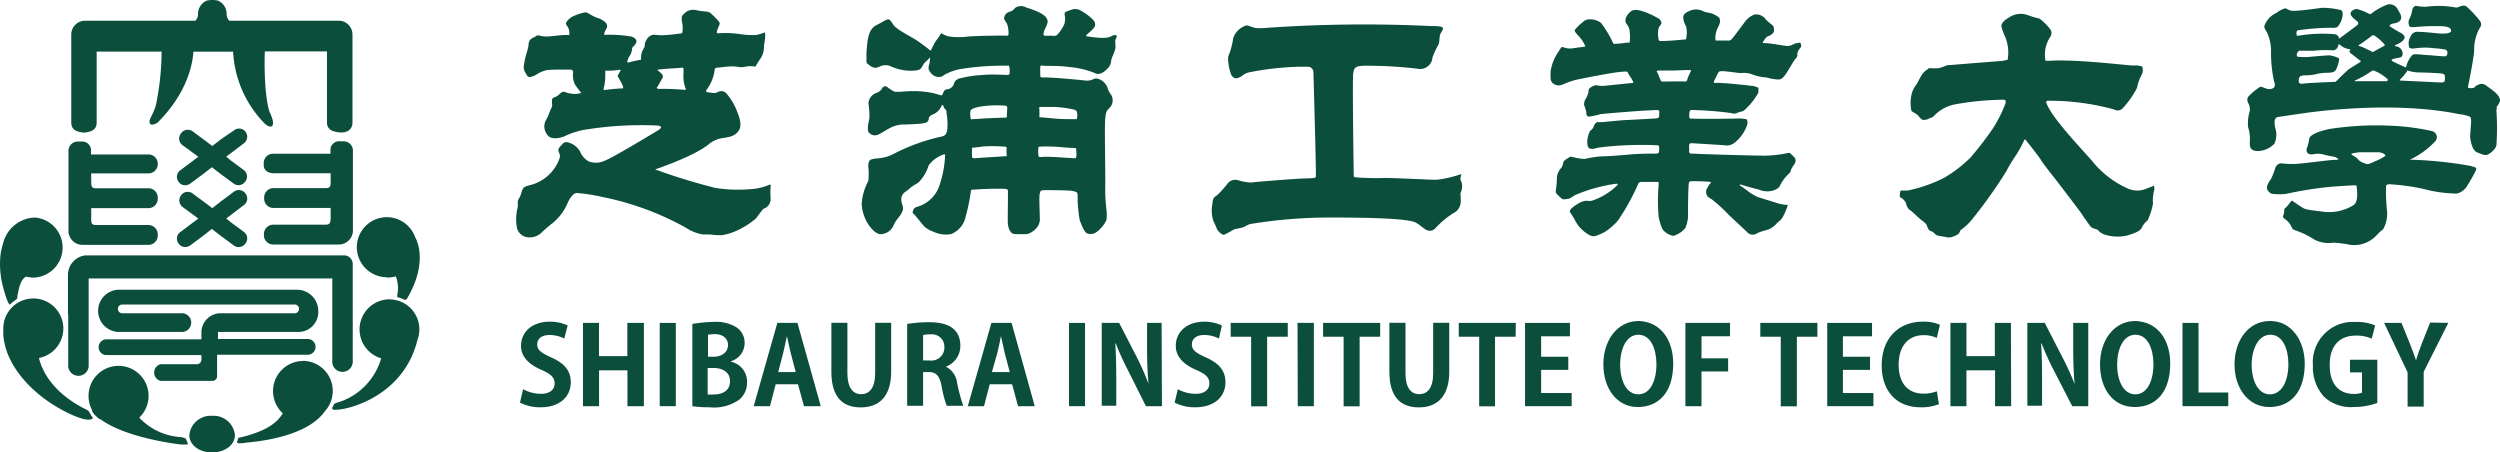
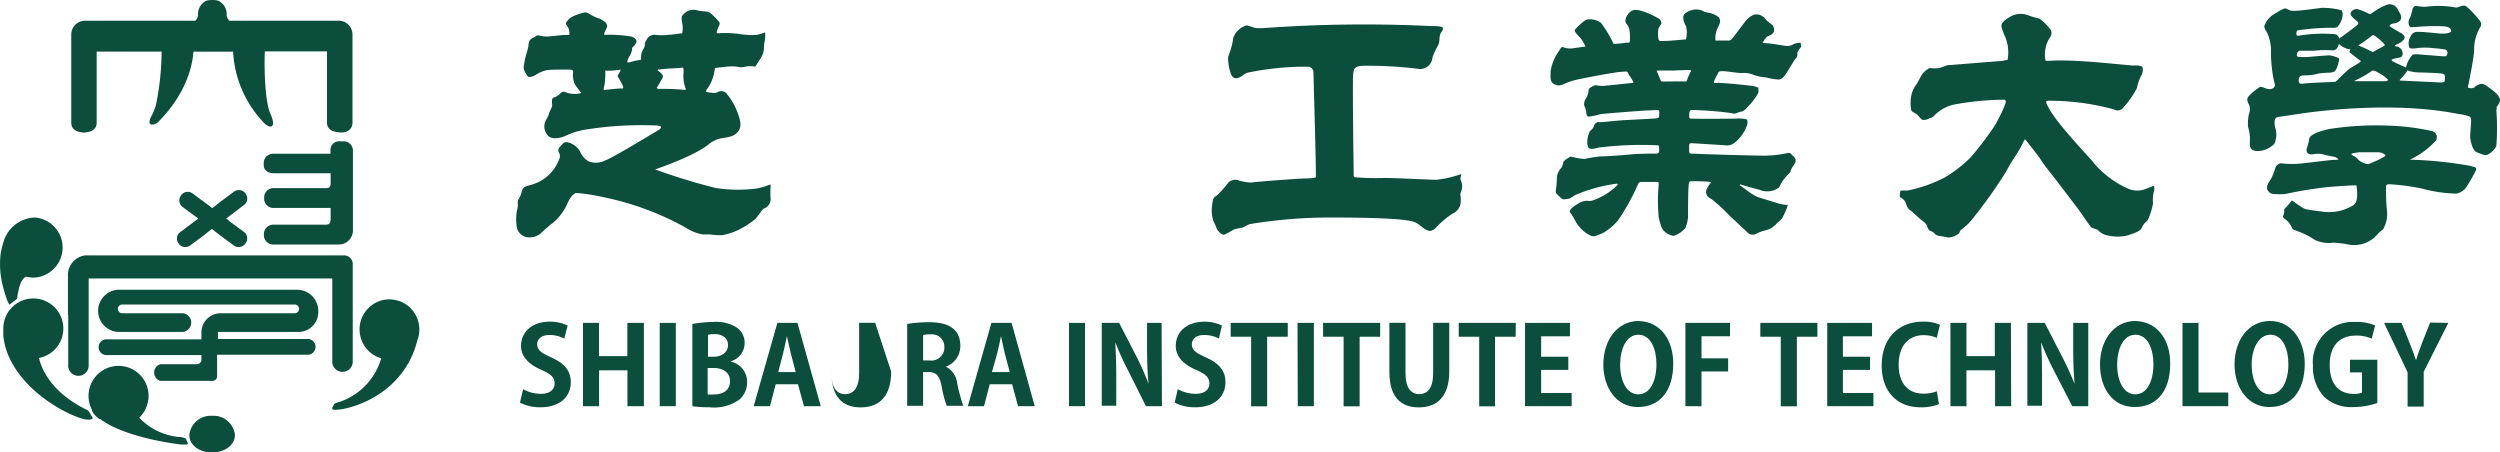
<svg xmlns="http://www.w3.org/2000/svg" id="Capa_1" data-name="Capa 1" viewBox="0 0 287.32 52">
  <defs>
    <style>.cls-1{fill:#0b4e3c;}</style>
  </defs>
  <path class="cls-1" d="M88.6,21.23s0,0-.17,0a6.42,6.42,0,0,1-2.2.51,16.54,16.54,0,0,1-4-.14,69.51,69.51,0,0,1-6.94-2.13S79.69,18,81.43,16.6a3.23,3.23,0,0,1,1.49-.71c.89-.14,1.56-.21,2-.91s-.06-1.79-.31-2.43a7.17,7.17,0,0,0-1.16-1.86.82.82,0,0,0-.9-.14,1,1,0,0,1-.79.1,2,2,0,0,1-.6-.1s0-.07,0-.17A4.8,4.8,0,0,0,82.14,8a.21.21,0,0,1,.2-.21l1.2-.13a6.2,6.2,0,0,1,1.14,0,2.07,2.07,0,0,0,1,0,3.06,3.06,0,0,1,1.13,0s.45-.75.61-.95a2.43,2.43,0,0,0,.38-1.2c0-.48.11-.83.13-1.11a3.42,3.42,0,0,0,0-.64s0-.07-.11,0a6,6,0,0,1-.92.26,9.79,9.79,0,0,1-2-.12,11.68,11.68,0,0,0-2.29-.08c-.25,0-.25,0-.22-.18a3.67,3.67,0,0,1,.28-.76.37.37,0,0,0-.06-.42,10.39,10.39,0,0,0-1-1,1.55,1.55,0,0,0-.7-.15s-.44-.05-.78-.12A1.61,1.61,0,0,0,79,1.28c-.33.22-.64.48-.65.72a2.17,2.17,0,0,0,.05.62,3,3,0,0,1,0,1.2s0,0,0,0S77.16,4,76.83,4a6.18,6.18,0,0,1-1.55,0c-.83-.08-1.15.91-1.17,1a1,1,0,0,1-.09.51,2,2,0,0,0-.34,1.35,13.27,13.27,0,0,0-1.39.31s-.19.07-.2-.09a1.9,1.9,0,0,1,.29-.67,1.82,1.82,0,0,0,.26-.75c0-.28.24-.37.29-.45s.32-.4.18-.62a.9.9,0,0,0-.69-.41A14.3,14.3,0,0,0,69.73,4h-.27c-.06,0,0-.14,0-.2s.24-.54.29-.63a.53.53,0,0,0,0-.33.78.78,0,0,0-.24-.33,2.67,2.67,0,0,0-.65-.39,3.51,3.51,0,0,1-.93-.41c-.5-.3-.6-.33-.92-.24a5.59,5.59,0,0,0-1,.34,1.91,1.91,0,0,0-.58.35,1.73,1.73,0,0,0-.39.5c0,.09,0,.1.06.22a1.34,1.34,0,0,1,.33,1,.22.22,0,0,1,0,.14s-.07,0-.16,0l-.45,0c-.22,0-1.31.13-1.56.15A3.34,3.34,0,0,1,62,4.09a.58.58,0,0,0-.32,0,1.85,1.85,0,0,1-.33.21,1.1,1.1,0,0,0-.49.36,1.46,1.46,0,0,0-.12.51c0,.25-.24,1-.28,1.14s-.14.53-.16.67-.09.48-.11.69a1.14,1.14,0,0,0,.21.71c.16.28.24.48.49.47a1.65,1.65,0,0,0,.76-.29,3.86,3.86,0,0,1,1.14-.49C63.17,8,64.08,8,64.26,8s1.06,0,1.19,0,.44,0,.42.29a2.56,2.56,0,0,0,.19,1.39,10.16,10.16,0,0,0,.75,1s0,0,0,0a2.41,2.41,0,0,1-1,.1,2.66,2.66,0,0,1-.95-.24c-.11,0-.26,0-.47.19a1.69,1.69,0,0,1-.57.42c-.2.06-.29.1-.36.24a1.61,1.61,0,0,0,0,.62.75.75,0,0,1-.07.36,6.66,6.66,0,0,0-.31.73,1.43,1.43,0,0,1-.14.34l-.25.48a1.5,1.5,0,0,0,.15,1.49c.51.89,2,.27,2,.27a8.74,8.74,0,0,1,2.69-.82,40.47,40.47,0,0,1,7.85-.44s1.19,0,.2.59-5.26,3.17-6,3.42a2.38,2.38,0,0,1-1.9.13,2.25,2.25,0,0,1-1-1.12,2.22,2.22,0,0,0-1.5-1.1.56.56,0,0,0-.49.16c-.19.22-.34.35-.4.45s-.23.26,0,.69a.78.78,0,0,1,0,.6,4.78,4.78,0,0,1-3.24,3,5.83,5.83,0,0,0-.71.22c-.11.06-.24.14-.39.58a2.68,2.68,0,0,1-.3.77.79.79,0,0,0-.14.56,2.06,2.06,0,0,1-.08.74,5.47,5.47,0,0,0,0,2.17,1.46,1.46,0,0,0,1.46,1,1.94,1.94,0,0,0,1.43-.63c.5-.46,1-.88,1.18-1a6,6,0,0,0,1.66-2.15c.53-1.24,1-1.32,1.13-1.32a21.39,21.39,0,0,1,3,.47,33,33,0,0,1,9.52,3.51,5,5,0,0,0,2,.79l.84,0a8.61,8.61,0,0,0,1.34.08A7,7,0,0,0,85,26.35a9.32,9.32,0,0,0,1.83-1.2c.33-.37.76-1.06.94-1.17a1.17,1.17,0,0,0,.8-1.07,9.14,9.14,0,0,1,0-1.48s0-.2,0-.2M71.49,10.16c-.11,0-1,.05-2,.18h-.11s0-.09,0-.11,0-.14.08-.4a5.89,5.89,0,0,0,.1-1,5.28,5.28,0,0,0,0-.59s0-.1,0-.12h.65c.24,0,1-.09,1-.1s.14,0,.13,0a.44.44,0,0,1-.06.16h0s-.2.34-.25.44-.06.14,0,.22.26.45.34.59a5.45,5.45,0,0,1,.25.55c0,.09,0,.2-.05.2m4.08,0c-.24,0-.18-.11-.09-.22s.43-.75.55-.94a.42.42,0,0,0,0-.47,3.8,3.8,0,0,0-.47-.42c-.19-.16.18-.15.18-.15L77,7.87c.3,0,1.25-.07,1.37-.09s.16,0,.18.14,0,.57,0,.57a3.73,3.73,0,0,0,.17,1.44c0,.13.19.39.07.38a1.54,1.54,0,0,1-.3,0,27.32,27.32,0,0,0-2.86-.09" />
-   <path class="cls-1" d="M128.1,4.05c-.57,0-.21.57-3,.15,0,0-.42,0-.24-.18s1-.79,1-1.13-.07-.42-.25-.63A6.07,6.07,0,0,0,124,1.11a1.37,1.37,0,0,0-.85,0,6.22,6.22,0,0,0-.71.29c-.06,0-.09.13-.08.33a1.93,1.93,0,0,1-.08,1.14,5.1,5.1,0,0,1-.8,1.16.7.7,0,0,1-.51.08c-.19,0-.77,0-.89,0s-.19-.08-.12-.41.49-.94.44-1.27-.21-.6-.94-1a13.18,13.18,0,0,0-1.52-.57,1.21,1.21,0,0,0-1.28.05,1.14,1.14,0,0,1-.65.45.82.82,0,0,0-.61.77c0,.13.28.48.35.65a3.36,3.36,0,0,1,.16,1.13c0,.28-.31.18-.42.18s-2.62,0-4.15.1a8.15,8.15,0,0,1-2.26,0,2.63,2.63,0,0,1-.8-.32.11.11,0,0,0-.16,0,0,0,0,0,1,0,0,4.32,4.32,0,0,1-.54.8A7.15,7.15,0,0,0,107,5.79s-.15,0-.22-.09-1.13-.89-1.7-1.23-1.78-1-2-1.24a1.41,1.41,0,0,1-.48-.49c-.18-.3-.37-.52-.51-.52a1.62,1.62,0,0,0-.56.23c-.13.09-.82.45-1,.55a1.84,1.84,0,0,0-.54.67,3.78,3.78,0,0,0-.27,1,14,14,0,0,0-.14,1.45c0,.27,0,.6,0,.89s.1.3.31.46a1.26,1.26,0,0,0,.73.33,1.92,1.92,0,0,0,.61-.21,1.54,1.54,0,0,1,1.08,0,5.56,5.56,0,0,0,2.26.54c1.13,0,1.15-.18,1.27-.27s.26-.48.41-.63a7.8,7.8,0,0,0,.58-.57c.14-.21,0,.47,0,.59s-.25.59,0,.92a1.3,1.3,0,0,0,1,.68,1,1,0,0,0,.71-.25,5.89,5.89,0,0,1,2.08-.7,30.9,30.9,0,0,1,5-.35l.34,0s0,0,.06.22a3,3,0,0,1,0,.73c-.07.09-.09.11-.32.11s-1.8-.1-2.6,0a13.31,13.31,0,0,0-2.94.44c-.43.22-.44.34-.59.74a.93.93,0,0,1-.76.48c-.07,0-.2,0-.34.26s-.17.44-.28.43-.88-.27-1.19-.31a11.55,11.55,0,0,0-2.69-.16c-1.29.09-1.39.08-1.6,0a4.26,4.26,0,0,1-.75-.5c-.22-.18-.5,0-.57.14a1.13,1.13,0,0,1-.58.52,1.36,1.36,0,0,0-1,1.26,8.94,8.94,0,0,1,.11,1.63c-.06.44-.37,1.47,0,1.75a.88.88,0,0,0,.88.23c.31-.08,1.2-.7,1.61-.87a3.35,3.35,0,0,1,1.39-.34c.71,0,2-.08,2.16-.12s.77,0,.79-.62c0,0,0-.2.4-.39a1.86,1.86,0,0,0,1.08-1.05s.12-.18.2.07.07.22.17.31a.48.48,0,0,1,.18.44,8.45,8.45,0,0,1,.09,2c-.13.47-.2.64-.69.75a22.34,22.34,0,0,0-5.51,2,4.35,4.35,0,0,1-1.83.5s-.73.07-.83.19-.21.15-.22.76a7.1,7.1,0,0,1,0,1.66,6.32,6.32,0,0,0-.76,2.69,5,5,0,0,0,.78,2.32c.17.24.88,1.24,1.57,1.08a1.66,1.66,0,0,0,1.34-1.06c.32-.69.79-1,1-1.58s-.18-.79-.13-1.44.5-.74.92-1.13.86-.55,1.09-.76A4.71,4.71,0,0,0,106.73,19a3.54,3.54,0,0,1,1.71-1.24s.17-.1.18.08a12.32,12.32,0,0,1-.75,3.75,3.83,3.83,0,0,1-2.43,2.17s-.39.07-.48.38-.16.24.13.53,1,1.26,1.2,1.41a3.18,3.18,0,0,0,1,.56,3.45,3.45,0,0,0,2,.27A2.76,2.76,0,0,0,111,24.81a20.74,20.74,0,0,0,.58-2.82c0-.25.25-.18.43-.2a33.82,33.82,0,0,1,3.49-.09c.46.09.32.17.34.52s-.05,3.28,0,3.58.19,1.13.86,1.1a12.72,12.72,0,0,0,1.38,0,2.28,2.28,0,0,0,1-.65A1.52,1.52,0,0,0,119.5,25c0-.68-.1-2.46,0-2.77s.1-.35.45-.37,3,0,3.33.09.57.07.57.49a14.75,14.75,0,0,0,.25,2.9c.19.49.53,1.39.86,1.49a1.14,1.14,0,0,0,1.11-.2,3.55,3.55,0,0,0,1.09-1.34,4.83,4.83,0,0,0,0-1.2,21.11,21.11,0,0,1-.13-3.08c0-2.25-.1-6.69,0-7.46s.1-.74.57-1.25a1.2,1.2,0,0,0,.08-1.43,2.84,2.84,0,0,1-.33-.56,1.7,1.7,0,0,0-1.1-1.24.77.77,0,0,0-.54,0,1.65,1.65,0,0,1-1.09.17c-.56-.06-3-.3-4.58-.35a.78.78,0,0,1-.34,0c-.16-.07-.14-.08-.14-.32a8.64,8.64,0,0,1,0-.88c0-.25.28-.12.63-.12s1.91,0,2.65.13a10,10,0,0,1,3,.7c.68.4,1.45-.53,1.56-.65A1.26,1.26,0,0,0,127.7,7c.06-.41.4-1,.47-1.36s0-.68,0-.93.47-.73-.11-.68M115.78,17.89c0,.07-.08.06-.18.06l-1.89.12-1.38.09a1.69,1.69,0,0,1-.55,0s-.06-.07-.07-.22,0-.71,0-.85.11-.12.2-.13.65-.05,1-.12a15.91,15.91,0,0,1,2.29,0c.31,0,.36,0,.47.11s0,0,0,.35a3,3,0,0,1,0,.6m.07-4.53c0,.14-.15.15-.25.15s-2,.07-2.2.08l-1.48.1c-.29,0-.27,0-.27-.25a1.8,1.8,0,0,1,0-.73c.08-.15.31-.36,1.47-.52a12.53,12.53,0,0,1,2.45-.06c.14,0,.32,0,.3.35s-.05.74-.05.88m3.67-.9a.22.22,0,0,1,.23-.18c.11,0,1.29,0,1.5,0a12,12,0,0,1,2.38.32s.27.09.29.33a1.9,1.9,0,0,1,0,.67c0,.08,0,.07-.1.08h-.92c-.26,0-1,0-2.13-.12s-1.09-.08-1.09-.08a.08.08,0,0,1-.07,0,1.75,1.75,0,0,1,0-.4,3.31,3.31,0,0,1,0-.63m.23,4.38a21,21,0,0,1,2.14.06c.56.06,1.44.11,1.66.11s.19.17.19.23.06.67,0,.77,0,.19-.17.18-1.69-.1-1.73-.11-1.3-.07-1.73-.06-.71.11-.72-.17a5.07,5.07,0,0,1,0-.87c0-.12.07-.12.36-.14" />
  <path class="cls-1" d="M164.55,3a160.24,160.24,0,0,0-19.23.22,6.68,6.68,0,0,1-1,0c-.33-.05-.89-.32-1.07-.3a2.29,2.29,0,0,0-1.52,1.46,6.51,6.51,0,0,1-.17.88,8.29,8.29,0,0,1-.31,1,1.12,1.12,0,0,0-.1.65,5.69,5.69,0,0,0,.37,1.73c.2.25.43.61,1.21.09a2.14,2.14,0,0,1,.71-.39,33.32,33.32,0,0,1,5.89-.67c.35,0,.71,0,1.06,0a.65.65,0,0,1,.56.58c0,.39.35,12,.27,12.11s-.67.14-1.3.15-4.9.32-6.18.47a6.31,6.31,0,0,1-1.3-.22,1.15,1.15,0,0,0-1.27.23,12.36,12.36,0,0,1-1.27,1.43c-.33.25-.5.24-.56,1a3.87,3.87,0,0,0,.14,2.05c.28.51.33.82.47,1s.49.55.73.51a12,12,0,0,0,1.15-.62c.28-.07.56-.13.85-.18s.64-.33,1-.43A55.77,55.77,0,0,1,153,25c4.58,0,8.79.12,9.68.57s1.4,1.43,2.26.69a10.38,10.38,0,0,1,2.05-1.74,1.5,1.5,0,0,0,.89-1.41c0-1-.09-.57,0-1a1.61,1.61,0,0,0,0-1.39s-.1-.1.06-.66c0,0,.08-.08-.17,0a12.71,12.71,0,0,1-2.65.6c-.87,0-4.08-.18-5.89-.21a29.55,29.55,0,0,1-3.52-.08c-.18-.12-.12-.09-.13-.44s-.16-11-.06-11.48.06-.86,1.15-.89a48.39,48.39,0,0,1,6.25.34,1.43,1.43,0,0,0,1.69-1.11s0-.09,0-.13a9.74,9.74,0,0,1,.61-1.36c.27-.38.18-.88.27-1.25s.42-.6.33-.84S164.74,3,164.55,3" />
  <path class="cls-1" d="M207,5.05a.24.24,0,0,0-.34-.11,2.46,2.46,0,0,0-.47.1,1.6,1.6,0,0,1-.7.25c-.33,0-1.22-.18-1.63-.23a12.27,12.27,0,0,0-1.24-.12s-.1,0,0-.11a2.9,2.9,0,0,1,.44-.6c.11-.07.83-.26.83-.74s-.19-.6-.19-.6-.54-.42-.7-.59-.2-.3-.42-.41a1.2,1.2,0,0,0-1-.2,2.43,2.43,0,0,0-1.09.89c-.34.45-1.48,2-1.56,2s-.07.08-.2.08-1.43,0-1.5,0-.06,0-.08-.1a2.72,2.72,0,0,1,.26-1.35c.29-.55.35-.82.16-1.2a3.33,3.33,0,0,0-.78-.44c-.38-.12-.68-.14-.92-.22a1.83,1.83,0,0,0-1.64-.12c-.85.36-.83.59-.72,1.19a3.76,3.76,0,0,0,.27.62,3,3,0,0,1,0,1.39s.05.11-.16.11-1.87.2-2.85.17c0,0-.11,0-.16-.22a3.33,3.33,0,0,1,0-1.22c.1-.29.31-.43.34-.62a.73.73,0,0,0-.25-.47,9.27,9.27,0,0,0-1.55-.76c-.57-.2-1.26-.46-1.73-.1s-.73.95-.56,1.3.49.35.47,1.74c0,0,0,.51-.08.54a1.83,1.83,0,0,1-.33,0,11.77,11.77,0,0,1-1.3.14c-.17,0-.13.07-.27-.18A12.42,12.42,0,0,0,184,2.63a2.05,2.05,0,0,0-1.64-.37,1.22,1.22,0,0,0-.47.3,5.47,5.47,0,0,0-.91.89c0,.15,0,.19.37.61a3.79,3.79,0,0,1,.86,1.29l-1.26.17a2.22,2.22,0,0,1-1.25-.08s-.17-.07-.25,0-.26.4-.4.59a5.3,5.3,0,0,0-.84,2.16c0,.7-.15,1.3.58,1.56s.88-.28,2.69-.65,4.06-.79,4.89-.85.59-.06.9.44a3.7,3.7,0,0,1,.44.74c0,.14-.1.1-.29.12l-3,.31a3.31,3.31,0,0,1-1-.07,1.5,1.5,0,0,0-.54.22c-.13.08-.16.08-.23.18a.56.56,0,0,0-.09.36,2.34,2.34,0,0,1-.29.76,1.2,1.2,0,0,0-.21.78,4.17,4.17,0,0,1,.25.78c0,.2,0,.54.34.53a9.25,9.25,0,0,0,1.29-.28c.29-.05,4.43-.39,5.51-.43s1.26-.13,1.25.2,0,.55-.08.62-.27.09-.45.11l-3.12.17c-.53,0-2.6.22-2.83.24s-.57,0-.64,0a.75.75,0,0,0-.41.49c-.13.36-.35.43-.45.56a3.43,3.43,0,0,0-.29,1c0,.25-.07.89.32,1s.76-.12,1.24-.15a39.72,39.72,0,0,1,6.36-.24s.3,0,.31.1a2.11,2.11,0,0,1,0,.71.32.32,0,0,1-.24.15c-.07,0-2,0-2.93.09s-2.84.24-3.49.23a15,15,0,0,0-1.9.3,6.94,6.94,0,0,1-1.29-.21c-.15,0-.26-.12-.43,0s-.63.35-.71.58a1.82,1.82,0,0,1-.2.61,2,2,0,0,0-.54,1.08,9.06,9.06,0,0,1-.1,1.38c-.08.47,0,.5.33.82s.45.38.51.38a5,5,0,0,0,.66-.08c.1,0,.6-.37.79-.45a18.1,18.1,0,0,1,4.69-1.27s.19.05.08.16a7.57,7.57,0,0,1-2.94,1.8,2,2,0,0,1-.6,0,2,2,0,0,0-1,.35,3.43,3.43,0,0,0-.83.63c-.1.18-.19.22,0,.45a9.94,9.94,0,0,1,.59,1,4,4,0,0,0,1.61,1.54.91.91,0,0,0,.56.1,5.53,5.53,0,0,0,1.1-.45,6.56,6.56,0,0,0,1.59-1.38,25,25,0,0,0,2.29-4.15.39.39,0,0,1,.36-.25c.32,0,1.79,0,1.88,0s.13,0,.13.29a20.75,20.75,0,0,0,0,3.78c.22.91.38,1.39.63,1.58a2,2,0,0,0,1.07.55,2.89,2.89,0,0,0,1.37-.91A4.5,4.5,0,0,0,194,25c0-.43,0-3.37.1-3.95,0,0,0-.21.26-.22s1.56,0,2.14.07c0,0,.23,0,.09.15a2,2,0,0,0-.35.51.86.86,0,0,0,0,1,1.67,1.67,0,0,0,.47.33,18.14,18.14,0,0,1,2,1.83l2.05,1.92a.86.86,0,0,0,1,.27,4.33,4.33,0,0,1,1.12-.43,2.41,2.41,0,0,0,1.24-.72c.18-.23.52-.41.73-.74a8,8,0,0,0,.61-1.41c0-.12-.1-.06-.13-.06a4.92,4.92,0,0,1-1.08-.21l-2.25-.7a5.37,5.37,0,0,1-.93-.54c-.23-.16-.89-.66-1.06-.76s0-.17.14-.11,1.32.4,2,.56a2.43,2.43,0,0,0,1.66.1c.61-.23.67-.4.73-.5a4.84,4.84,0,0,1,1-1.38s.23-.21.25-.3,0-.22.4-.79,0-.84,0-.88l-.42-.41c-.06-.07-.19-.09-.51,0a13,13,0,0,1-2.41.26c-1,0-4.65-.1-5.49-.13s-1.82-.05-2.47-.09-.78.09-.76-.43-.12-.81.36-.78,3.45.21,3.68.23a1.45,1.45,0,0,0,1.11-.23,4.46,4.46,0,0,0,1.53-2.15s.11-.52-.12-.61a4,4,0,0,0-1.14-.07c-.27,0-3.62.06-5.14,0,0,0-.27.07-.27-.24s0-.74.24-.75A40.23,40.23,0,0,1,199,13a.78.78,0,0,0,.6,0,2.19,2.19,0,0,1,.66-.2,2,2,0,0,0,.56-.47,7.2,7.2,0,0,0,1.27-1.69c0-.35,0-.43,0-.52s-.57-.23-.57-.23-3-.37-4.31-.37c0,0-.39.15-.16-.32s.43-.88.48-.93.15-.1.52-.09,1.74.21,2,.22a3,3,0,0,1,1.23.11,5.32,5.32,0,0,0,1.71.39,6.63,6.63,0,0,0,1.39.24c.31,0,.55-.17.9-.69s.87-1.47,1.06-1.69a.56.56,0,0,0,.22-.56c0-.3.32-.65.38-.74a.29.29,0,0,0,0-.38M194.3,8.23c-.05.1-.29.62-.34.76s-.07.41-.3.38-2.15,0-2.44,0-.26,0-.33-.08-.33-.84-.44-1,0-.17.16-.18l1.48,0c.16,0,1.87-.07,2.09-.06s.17.1.12.21" />
  <path class="cls-1" d="M230.1,7s-5.25.41-5.85.47c-.2,0-.41,0-.61.08s-.61.24-.83.28a5.35,5.35,0,0,1-1,0c-.14,0-.14,0-.23.11a2,2,0,0,0-.71.66c-.25.41-.53,1-.65,1.15a2.81,2.81,0,0,0-.54,1.16,4.23,4.23,0,0,0,0,1.84c.15.14.58.33.72.48s.37.5.6.55a1.2,1.2,0,0,0,.74-.18c.28-.12.21,0,.51-.26A4.48,4.48,0,0,1,224.66,12a33,33,0,0,1,5.61-.54s.38-.06.19.5a16.37,16.37,0,0,1-1.32,2.65,37.22,37.22,0,0,1-2.66,3.48,15.14,15.14,0,0,1-3,2.32,16.39,16.39,0,0,1-4.25,1.49s-.64,0-.69,0a.15.15,0,0,0-.16.14c0,.13-.1.56,0,.63a1.37,1.37,0,0,1,.69.73,1.21,1.21,0,0,0,.62.87l.74.68a8.59,8.59,0,0,0,.68.56,1.26,1.26,0,0,1,.36.43c0,.1.18.57.42.61a.88.88,0,0,1,.45.3.92.92,0,0,0,.58.27c.36.05.71.12.87.16a1.32,1.32,0,0,0,.65-.08,2,2,0,0,0,.67-.35c.12-.15.16-.33.24-.42a6.36,6.36,0,0,0,1.42-1.37,55.43,55.43,0,0,0,3.79-5.34c.84-1.63,1.29-1.89,2.08-3.61,0,0,.06-.17.19,0s1.52,1.9,1.74,2.29,1.51,2,1.9,2.51,2.7,3.53,2.79,3.69.91,1.35,1.07,1.5.68.25.77.33A1.87,1.87,0,0,0,242,27a5,5,0,0,0,2.5.06c1-.32,1.55-.51,1.73-1.06a2.6,2.6,0,0,1,.6-.68,8.51,8.51,0,0,0,.61-1.91,4.4,4.4,0,0,1,.1-1.4,1.13,1.13,0,0,0,0-.68,4.78,4.78,0,0,1-.74.3,2.65,2.65,0,0,1-2.33,0,10.92,10.92,0,0,1-4.08-3.2c-1.94-2.15-4.6-5-5.2-6.58,0,0-.14-.28.22-.27a28,28,0,0,1,7.56,1,.79.79,0,0,0,1-.15,10.67,10.67,0,0,0,1.63-2.32,5.11,5.11,0,0,1,.54-1.52,1.27,1.27,0,0,0,.07-.94,2.32,2.32,0,0,0-1-.12c-.71,0-5.89-.67-9.19-.57,0,0-.9.07-.94,0a3.66,3.66,0,0,1,.54-2.7.77.77,0,0,0-.07-1,6.1,6.1,0,0,0-1.15-1.12,10,10,0,0,1-1.32-.39,2.38,2.38,0,0,0-2.22.28c-1.05.6-.81,1.06-.83,1.09a9.05,9.05,0,0,0,.45,1.19,4.66,4.66,0,0,1,.25,2.56Z" />
  <path class="cls-1" d="M286.88,12.38c.09-.14.54-.68.42-1s-.2-.59-1.45-1.46c0,0-.44-.38-.78-.26a1.35,1.35,0,0,0-.73.42,1,1,0,0,1-.66,0s-.09.07,0-.31.68-3.4.67-4a5,5,0,0,1,.67-2.6.62.62,0,0,0,0-.76A11.67,11.67,0,0,0,283.46.74c-.16-.07-.26-.21-1,.1a.6.6,0,0,1-.35,0,10.93,10.93,0,0,0-3.33-.06,5.31,5.31,0,0,1-1-.09c-.47-.1-.56.52-.56.56a3.7,3.7,0,0,1-.31.92c-.18.3-.11.93.18.95S278.52,3,279.68,3s1.82,0,2,.41-.62.49-1.28.44-1.9-.2-2.5-.19a.82.82,0,0,0-.85.52,1.54,1.54,0,0,0-.17,1.24s0,.25.83.12a7.59,7.59,0,0,1,2,0,10.15,10.15,0,0,1,1.35.16.4.4,0,0,1,.22.37c0,.21-.09.37-.25.4s-1.76-.13-2.21-.15-1.41-.18-1.57,0a3,3,0,0,0-.73,1.44S275,7.1,274.92,7s-.12-.13.16-.23.75-.13.87-.21.35-.38,0-.92a1.29,1.29,0,0,0-.37-.28c-.14,0-.55-.07-.21-.21s.91-.41,1-.87c0,0,0-.19-.38-.46A14.71,14.71,0,0,1,274.62,3c0-.08.13-.23.35-.28s.74-.07.94-.47-.2-.9-.3-1.09A1.07,1.07,0,0,0,274.45.5a7,7,0,0,0-1.91,1.06c-.12.07-.09.11-.32,0a6.61,6.61,0,0,0-1.36-.53c-.23,0-.74.21-.71.57s.77.82.85.95,0,.16,0,.24-2,1.52-2.05,1.57-.09.13-.14,0a.54.54,0,0,0-.5-.43,16.56,16.56,0,0,0-4,.15s-.3.06-.34,0-.1-.47.08-.59a27.76,27.76,0,0,1,3.86-.3,1.51,1.51,0,0,0,.7-.07,2.34,2.34,0,0,0,.63-1.45s0-.41-.16-.5a8.63,8.63,0,0,0-2.26-.27s-2.15.31-2.87.33a2.91,2.91,0,0,1-.59,0c-.18,0-.56-.25-.75-.27a3.59,3.59,0,0,0-1,.53A2.61,2.61,0,0,0,260.23,3a.93.93,0,0,0,.23.57A5,5,0,0,1,261,6.1a16.17,16.17,0,0,0,.35,3.25c.18.38.08.69-.11.79a1,1,0,0,1-.88,0c-.45-.16-.53-.22-.71-.1l-.44.32a6.19,6.19,0,0,0-.8.73c-.1.17-.26.36.06.93a1.43,1.43,0,0,1,.08.79,4.59,4.59,0,0,0-.18,1.8,4.41,4.41,0,0,1,.21,1.34c0,.67-.19,1.34.81,1.41a2.73,2.73,0,0,0,2-.84,2.52,2.52,0,0,0,.09-1.85c-.23-1.15.18-1.21.42-1.24s3.47-.52,4-.57,9.32-1.25,16.68.25a5.3,5.3,0,0,1,1.24.28c.13.12.17.12.18.5s-.15,1.72-.1,2,.22,1.42.8,1.63.89.41,1.26.22.91-.68.95-1.08a28.34,28.34,0,0,0,0-3.91,1,1,0,0,1,.08-.38M271.2,5.12c.19-.12,1.31-.92,1.37-1a.2.2,0,0,1,.16-.07.4.4,0,0,1,.21.07,6.57,6.57,0,0,1,1.13,1s0,.07,0,.1-1.19.65-1.36.77c0,0-1.08-.54-1.29-.61l-.28-.1s-.16,0,0-.15m-2.61,4.14c-.19.23-.1.11-.47.15,0,0-2.79.1-3.44.2s-.39-.69-.36-.73.1-.22.59-.23a5.62,5.62,0,0,0,1.58-.2,7.68,7.68,0,0,1,1.27-.1c.48-.08.78.05,1.08-1.25,0,0,.11-.35,0-.43a3.61,3.61,0,0,0-1.06-.32c-.24,0-1.63.11-2.11.16a7.12,7.12,0,0,1-1.53,0c-.18-.06-.13-.4,0-.54s.1-.15.23-.15,1.07,0,1.62,0A12.16,12.16,0,0,1,268,5.78c.68.07.73-.63.78-.67s.06,0,.11,0a2,2,0,0,0,1.19.55s.06,0,0,.13-.12.19.17.4.84.68,1,.76,0,.16,0,.18S270,7.9,269.89,8s-1.1,1-1.3,1.27m5.7.06c-.27,0-3.39,0-3.52,0s-.29,0,0-.13a11.91,11.91,0,0,0,1.75-1s.17-.19.51,0a5,5,0,0,1,1.35.88s.18.21-.09.21m6.55.12a.5.5,0,0,1-.27.07l-4.67-.22s-.24,0,0-.18a6.71,6.71,0,0,0,.76-.93c0-.11.07-.06.18,0a4.67,4.67,0,0,0,1.29.18c.64,0,2.13.08,2.28.1s.57,0,.58.33,0,.63-.13.69" />
  <path class="cls-1" d="M284.06,19.09a46.71,46.71,0,0,0-6.77-.73s-.26,0-.32,0,.24-.1.63-.34a9.15,9.15,0,0,0,2.32-1.83.7.7,0,0,0-.16-1,.68.68,0,0,0-.27-.13,26.65,26.65,0,0,0-4.7-.61,35.23,35.23,0,0,0-7.11.38c-2.17.48-2.25,1-2.28,1.1a5.93,5.93,0,0,1-.24,1c-.14.31-.15.92.71.8a2.48,2.48,0,0,1,1.35.08c.28.07,1.14.23,1.14.23s.56.27.32.31-.27,0-1,.07-3.21.4-3.9.42a10.85,10.85,0,0,1-1.61-.07c-.19,0-.5.1-.67.52a9.16,9.16,0,0,1-.47,1.23c-.2.31-.77,1-.33,1.45a.72.72,0,0,0,.48.31,6.7,6.7,0,0,0,1.55,0,44.64,44.64,0,0,1,5-.8c2.33-.18,2.94-.18,3-.18s.11,0,.12.19.27,1.72-.39,2.1a5.32,5.32,0,0,1-3.69.71c-2-.24-1.87-.26-2.43-.62s-.89-.63-.94-.63-.48.62-.67.78-.22.23-.21.37a1.53,1.53,0,0,1-.12.6c-.1.2.18.34.29.44a2.16,2.16,0,0,1,.65.79c.13.38.32.39.65.51a9.25,9.25,0,0,1,2,1,3.67,3.67,0,0,0,2.19.35,12.3,12.3,0,0,1,1.92.25,3.55,3.55,0,0,0,3.15-1.22,4.2,4.2,0,0,1,.63-.56,3.55,3.55,0,0,0,.46-2.07,22.41,22.41,0,0,1-.12-2.84s-.05-.31.45-.27a24.29,24.29,0,0,1,3.8.52,15.78,15.78,0,0,0,3.86.55,1.85,1.85,0,0,0,1.23-.92c.32-.48.86-1.46,1-1.78s-.26-.39-.48-.42m-10-1.17a7.23,7.23,0,0,1-1.24.63c-.72.33-.69.34-1.23.12a1.51,1.51,0,0,1-.73-.54,5.5,5.5,0,0,0-.57-.36c-.23-.15.22-.22.22-.22l.58-.09h2.26a1.3,1.3,0,0,1,.63.2c.05.05.25.13.08.27" />
  <path class="cls-1" d="M64.85,38.91a3.71,3.71,0,0,0-1.7-.41c-1,0-1.41.53-1.41,1.06,0,.69.47,1,1.64,1.53,1.54.69,2.22,1.57,2.22,2.83,0,1.67-1.26,2.89-3.49,2.89a5.06,5.06,0,0,1-2.35-.54l.36-1.54a4.28,4.28,0,0,0,2.07.53c1,0,1.55-.48,1.55-1.19s-.46-1.1-1.51-1.56c-1.45-.62-2.35-1.52-2.35-2.76,0-1.57,1.24-2.78,3.3-2.78a4.71,4.71,0,0,1,2.06.44Z" />
  <path class="cls-1" d="M74,46.68H72.11V42.56H68.85v4.12H67V37.11h1.84v3.82h3.26V37.11H74Z" />
  <path class="cls-1" d="M75.82,37.11h1.85v9.57H75.82Z" />
  <path class="cls-1" d="M84,41.57a2.34,2.34,0,0,1,1.86,2.34,2.58,2.58,0,0,1-.87,2,5,5,0,0,1-3.42.9,15.31,15.31,0,0,1-2-.12V37.23A15.1,15.1,0,0,1,82,37a4.43,4.43,0,0,1,2.64.62,2.12,2.12,0,0,1,.94,1.8A2.2,2.2,0,0,1,84,41.52ZM82,41c1,0,1.67-.56,1.67-1.35S83,38.4,82.18,38.4a4.28,4.28,0,0,0-.81.07V41Zm-.67,4.33a3.54,3.54,0,0,0,.73,0c1,0,1.84-.45,1.84-1.53s-.94-1.51-1.89-1.51h-.68Z" />
  <path class="cls-1" d="M94.33,46.68H92.4l-.69-2.52H89.15l-.66,2.52H86.62l2.72-9.57h2.31Zm-2.88-3.92-.57-2.18c-.15-.59-.31-1.37-.44-1.95h0c-.13.6-.29,1.38-.43,1.94l-.57,2.19Z" />
-   <path class="cls-1" d="M102.42,42.71c0,2.8-1.33,4.11-3.5,4.11s-3.37-1.28-3.37-4.09V37.1h1.84v5.79c0,1.68.64,2.41,1.58,2.41s1.61-.71,1.61-2.41V37.1h1.84Z" />
+   <path class="cls-1" d="M102.42,42.71c0,2.8-1.33,4.11-3.5,4.11s-3.37-1.28-3.37-4.09V37.1v5.79c0,1.68.64,2.41,1.58,2.41s1.61-.71,1.61-2.41V37.1h1.84Z" />
  <path class="cls-1" d="M108.74,42.16A2.39,2.39,0,0,1,110,44a18.35,18.35,0,0,0,.71,2.64h-1.9a11.74,11.74,0,0,1-.59-2.26c-.25-1.23-.64-1.62-1.51-1.62h-.62v3.88h-1.83V37.23a15.6,15.6,0,0,1,2.46-.2c1.21,0,3.65.15,3.65,2.72a2.53,2.53,0,0,1-1.64,2.38Zm-1.88-.73a1.5,1.5,0,0,0,1.67-1.31,1.48,1.48,0,0,0,0-.21,1.4,1.4,0,0,0-1.31-1.48,1.43,1.43,0,0,0-.29,0,3,3,0,0,0-.84.08v2.91Z" />
  <path class="cls-1" d="M118.92,46.68H117l-.68-2.52h-2.57l-.66,2.52h-1.86l2.71-9.57h2.32Zm-2.87-3.92-.58-2.18c-.14-.59-.31-1.37-.43-1.95h0c-.12.6-.28,1.38-.42,1.94L114,42.76Z" />
  <path class="cls-1" d="M122.86,37.11h1.84v9.57h-1.84Z" />
  <path class="cls-1" d="M133.54,46.68H131.7l-2-4a32.17,32.17,0,0,1-1.47-3.22h-.05c.07,1.19.11,2.53.11,4.24v2.93h-1.67V37.11h2l2,3.88A30.41,30.41,0,0,1,132,44.12h0c-.12-1.22-.17-2.58-.17-4.13V37.11h1.67Z" />
  <path class="cls-1" d="M140.09,38.91a3.71,3.71,0,0,0-1.7-.41c-1,0-1.41.53-1.41,1.06,0,.69.47,1,1.64,1.53,1.54.69,2.22,1.57,2.22,2.83,0,1.67-1.26,2.89-3.49,2.89a5.06,5.06,0,0,1-2.35-.54l.36-1.54a4.31,4.31,0,0,0,2.07.53c1,0,1.56-.48,1.56-1.19s-.46-1.1-1.52-1.56c-1.45-.62-2.34-1.52-2.34-2.76,0-1.57,1.23-2.78,3.3-2.78a4.7,4.7,0,0,1,2,.44Z" />
  <path class="cls-1" d="M148,38.7h-2.37v8h-1.84v-8h-2.35V37.11H148Z" />
  <path class="cls-1" d="M149.12,37.11H151v9.57h-1.85Z" />
  <path class="cls-1" d="M158.62,38.7h-2.36v8h-1.84v-8h-2.36V37.11h6.56Z" />
  <path class="cls-1" d="M166.56,42.71c0,2.8-1.34,4.11-3.5,4.11s-3.38-1.28-3.38-4.09V37.1h1.85v5.79c0,1.68.63,2.41,1.58,2.41s1.6-.71,1.6-2.41V37.1h1.85Z" />
  <path class="cls-1" d="M174.19,38.7h-2.37v8H170v-8h-2.35V37.11h6.56Z" />
  <path class="cls-1" d="M180.63,46.68h-5.36V37.11h5.16v1.54h-3.31V41h3.12v1.51h-3.12v2.66h3.51Z" />
  <path class="cls-1" d="M192.3,41.78c0,3.34-1.7,5-4.08,5s-3.95-2.12-3.95-4.89,1.58-5,4.08-5C191,37,192.3,39.23,192.3,41.78Zm-6.1.11c0,1.88.73,3.43,2.09,3.43s2.08-1.54,2.08-3.47c0-1.75-.66-3.38-2.07-3.38S186.2,40.14,186.2,41.89Z" />
  <path class="cls-1" d="M193.7,46.68V37.11h5.13v1.54h-3.28v2.53h3.06v1.51h-3.06v4Z" />
  <path class="cls-1" d="M208.87,38.7h-2.36v8h-1.85v-8h-2.35V37.11h6.56Z" />
  <path class="cls-1" d="M215.31,46.68H210V37.11h5.15v1.54H211.8V41h3.12v1.51H211.8v2.66h3.51Z" />
  <path class="cls-1" d="M222.84,46.45a5.42,5.42,0,0,1-2.11.36c-2.88,0-4.47-2-4.47-4.79,0-3.35,2.15-5.05,4.69-5.05a4.47,4.47,0,0,1,2,.36l-.36,1.5a3.68,3.68,0,0,0-1.53-.31c-1.58,0-2.85,1.08-2.85,3.4,0,2.16,1.1,3.32,2.84,3.32a4.33,4.33,0,0,0,1.55-.27Z" />
  <path class="cls-1" d="M231.14,46.68h-1.85V42.56H226v4.12h-1.84V37.11H226v3.82h3.26V37.11h1.85Z" />
  <path class="cls-1" d="M240,46.68h-1.84l-2.06-4a32.17,32.17,0,0,1-1.47-3.22h-.05c.08,1.19.11,2.53.11,4.24v2.93H233V37.11h2L237,41a32.69,32.69,0,0,1,1.43,3.13h0c-.11-1.22-.16-2.58-.16-4.13V37.11H240Z" />
  <path class="cls-1" d="M249.42,41.78c0,3.34-1.7,5-4.07,5-2.53,0-4-2.12-4-4.89s1.58-5,4.08-5C248.12,37,249.42,39.23,249.42,41.78Zm-6.1.11c0,1.88.73,3.43,2.09,3.43s2.08-1.54,2.08-3.47c0-1.75-.66-3.38-2.07-3.38s-2.1,1.67-2.1,3.42Z" />
  <path class="cls-1" d="M256.09,46.68h-5.26V37.11h1.84v8h3.42Z" />
  <path class="cls-1" d="M264.88,41.78c0,3.34-1.69,5-4.07,5s-4-2.12-4-4.89,1.58-5,4.09-5S264.88,39.23,264.88,41.78Zm-6.1.11c0,1.88.74,3.43,2.1,3.43S263,43.78,263,41.85c0-1.75-.66-3.38-2.06-3.38S258.78,40.14,258.78,41.89Z" />
  <path class="cls-1" d="M273.22,46.31a8.21,8.21,0,0,1-2.73.47,4.52,4.52,0,0,1-3.38-1.17A5,5,0,0,1,265.82,42a4.64,4.64,0,0,1,4.27-5h.64a5.39,5.39,0,0,1,2.24.4l-.39,1.52a4.27,4.27,0,0,0-1.83-.35c-1.71,0-3,1-3,3.36s1.18,3.34,2.76,3.34a2.55,2.55,0,0,0,.95-.14V42.8h-1.38V41.34h3.14Z" />
  <path class="cls-1" d="M281.38,37.11l-2.83,5.62v4H276.7V42.79L274,37.11H276l.95,2.35c.27.69.5,1.28.72,1.95h0c.18-.64.42-1.26.69-2l.93-2.34Z" />
  <path class="cls-1" d="M24.38,47.79A2.46,2.46,0,0,0,21.76,50c0,1.17,1.17,2,2.62,2S27,51.14,27,50A2.46,2.46,0,0,0,24.38,47.79Z" />
  <path class="cls-1" d="M1.13,35l.4-.34c.07-.06.25-.17.36-.26S2,34.23,2,34c.16-.68.28-1.83,1-2.21A3.28,3.28,0,0,0,4,31.9,3.46,3.46,0,0,0,4,25,3.89,3.89,0,0,0,.48,27.56a11.75,11.75,0,0,0-.4,1.55,10.06,10.06,0,0,0,.26,3.82C.88,35,1.11,35,1.13,35Z" />
  <path class="cls-1" d="M10.18,47.24a1.38,1.38,0,0,0-.33-.2c-4-2-5.09-4.67-5.37-5.9a3.45,3.45,0,1,0-4.1-3.39c0,.49,0,.63,0,.83a8.21,8.21,0,0,0,.47,2c1.86,4.71,7.21,7.22,8.8,7.59a2.48,2.48,0,0,0,.54.06c.27,0,.43-.07.46-.18s-.14-.22-.2-.35S10.28,47.38,10.18,47.24Z" />
  <path class="cls-1" d="M21.29,50.38a1.8,1.8,0,0,0-.72-.16A7.18,7.18,0,0,1,16,48a3.45,3.45,0,1,0-5.43-.9c0,.25.27.59.85,1.06l.05,0,.05,0h0l0,0c3,2.25,9.31,2.93,9.31,2.93s.33,0,.51,0,.21,0,.24-.08-.06-.2-.16-.44S21.41,50.45,21.29,50.38Z" />
-   <path class="cls-1" d="M44.49,31.9a3.63,3.63,0,0,0,1-.14,3.71,3.71,0,0,1,.16,2.16s0,.18,0,.22l.46.14c.17.06.29.14.37.17h.09a.27.27,0,0,0,.23-.17c2.57-4.37.92-7,.92-7a3.45,3.45,0,1,0-3.26,4.58Z" />
  <path class="cls-1" d="M44.75,34.4a3.46,3.46,0,0,0-.94,6.78,7.48,7.48,0,0,1-4.75,5,2.65,2.65,0,0,0-.67.25,1.5,1.5,0,0,1-.16.34c-.08.12-.1.25.13.32a1.15,1.15,0,0,0,.26,0c1.48,0,7.77-1.6,9.35-8A3.46,3.46,0,0,0,46,34.64a3.92,3.92,0,0,0-1.27-.24Z" />
-   <path class="cls-1" d="M34.83,41.49A3.45,3.45,0,0,0,31.38,45,3.48,3.48,0,0,0,32.5,47.5c-.49.81-1.49,2-5,2.8l-.07,0c-.06,0-.09.18-.11.29a1.89,1.89,0,0,0-.09.21c0,.11.16.15.34.15a4.9,4.9,0,0,0,.67-.07c.58-.08,6.88-.45,9.11-3.63a3.46,3.46,0,0,0-2.56-5.78Z" />
-   <path class="cls-1" d="M9.59,28.14H17a1.07,1.07,0,0,0,1.13-1v-.28a1.09,1.09,0,0,0-1.12-1H11c-.57,0-.51-.38-.52-.89v-.16a4.17,4.17,0,0,0,0-.5v-.39H17a1.08,1.08,0,0,0,1.13-1v-.28a1.07,1.07,0,0,0-1.12-1H11c-.58,0-.49-.41-.52-.93v-.08a.88.88,0,0,0,0-.23v-.47H17a1.08,1.08,0,0,0,1.13-1v-.18a1.07,1.07,0,0,0-1.12-1H10.46v-.48a1,1,0,0,0-1.07-1H9a1.07,1.07,0,0,0-1.13,1h0v9.37A1.62,1.62,0,0,0,9.59,28.14Z" />
  <path class="cls-1" d="M37.45,25.82h-6a1.09,1.09,0,0,0-1.12,1v.28a1.07,1.07,0,0,0,1.13,1h7.41a1.62,1.62,0,0,0,1.69-1.53V17.24a1.07,1.07,0,0,0-1.12-1H39.1a1,1,0,0,0-1.12.91v.52H31.43a1.07,1.07,0,0,0-1.12,1V19c0,.56.5.91,1.13.91H38v.78c0,.52.06.93-.52.93h-6a1.07,1.07,0,0,0-1.12,1v.28a1.07,1.07,0,0,0,1.13,1H38v1.05C38,25.44,38,25.82,37.45,25.82Z" />
  <path class="cls-1" d="M7.84,36.17V42s0,0,0,0a.48.48,0,0,0,0,.12,1.18,1.18,0,0,0,2.35,0h0V32h28v9.54a.77.77,0,0,0,0,.15,1.18,1.18,0,0,0,2.35-.21V30.35a1,1,0,0,0-1.06-1H9.81a2.27,2.27,0,0,0-2,2.19v4.67Z" />
  <path class="cls-1" d="M25.58,38.15h8.75a2.28,2.28,0,0,0,2.25-2.31v-.12a2.44,2.44,0,0,0-2.44-2.42H13.55a2.43,2.43,0,0,0,0,4.85H21A1.08,1.08,0,0,0,21,36h-6.9A.5.5,0,1,1,14,35H33.8a.5.5,0,1,1,.13,1H25.36a2.21,2.21,0,0,0-2.21,2.21V39h-11a.91.91,0,0,0,0,1.81h11v.51a.53.53,0,0,1-.53.54h-4.2a1,1,0,0,0,0,1.91h6a.52.52,0,0,0,.53-.51h0V40.77H35.45a.91.91,0,0,0,0-1.81H25.05v-.81Z" />
  <path class="cls-1" d="M9.64,15.24c.83-.07,1.47-.32,1.47-1.15V5.93h7.46a30.81,30.81,0,0,1-.62,6,3.28,3.28,0,0,1-.19.63l-.27.62c-.14.29-.4.67-.27,1s.82,0,.92-.12c3.44-3.44,4-6.78,4.09-8.12h4.56a12.74,12.74,0,0,0,3.64,8.27c.09.1.72.6.91.17S31,12.91,31,12.91c-.63-1.79-.63-5.88-.56-7h7.14v8.16c0,.83.65,1.08,1.47,1.15s1.46-.32,1.46-1.15V4A1.59,1.59,0,0,0,39,2.38H26.36a1,1,0,0,1-.31-.67,1.69,1.69,0,0,0-1-1.64A3,3,0,0,0,24.4,0a2.73,2.73,0,0,0-.64.07,1.67,1.67,0,0,0-1,1.64,1.07,1.07,0,0,1-.31.67H9.78A1.59,1.59,0,0,0,8.19,4V14.09C8.19,14.92,8.83,15.17,9.64,15.24Z" />
-   <path class="cls-1" d="M20.75,19.55a.93.93,0,0,0-.26,1.29l.09.12a.86.86,0,0,0,.7.33,1,1,0,0,0,.6-.2L23.35,20l1-.78,1,.77,1.47,1.08a.93.93,0,0,0,1.31-.13l.09-.12A.93.93,0,0,0,28,19.53l-1.47-1.08L26,18l.58-.43L28,16.49a.93.93,0,0,0,.26-1.28l-.09-.13A.94.94,0,0,0,26.87,15L25.4,16l-1,.78-.77-.58-1.46-1.08a.94.94,0,0,0-1.31.13l-.09.12A.94.94,0,0,0,21,16.7l1.47,1.08.32.24-.59.44Z" />
  <path class="cls-1" d="M20.58,28.06a.86.86,0,0,0,.7.33,1,1,0,0,0,.6-.2l1.47-1.09,1-.79,1,.78,1.47,1.08A.93.93,0,0,0,28.19,28l.09-.12A.93.93,0,0,0,28,26.63l-1.47-1.08L26,25.11l.58-.44L28,23.59a.92.92,0,0,0,.26-1.28l-.09-.13a.94.94,0,0,0-1.31-.13L25.4,23.14l-1,.78-.77-.58-1.46-1.08a.94.94,0,0,0-1.31.12l-.09.13A.94.94,0,0,0,21,23.8l1.47,1.08.32.24-.59.44-1.45,1.09a.92.92,0,0,0-.26,1.28Z" />
</svg>